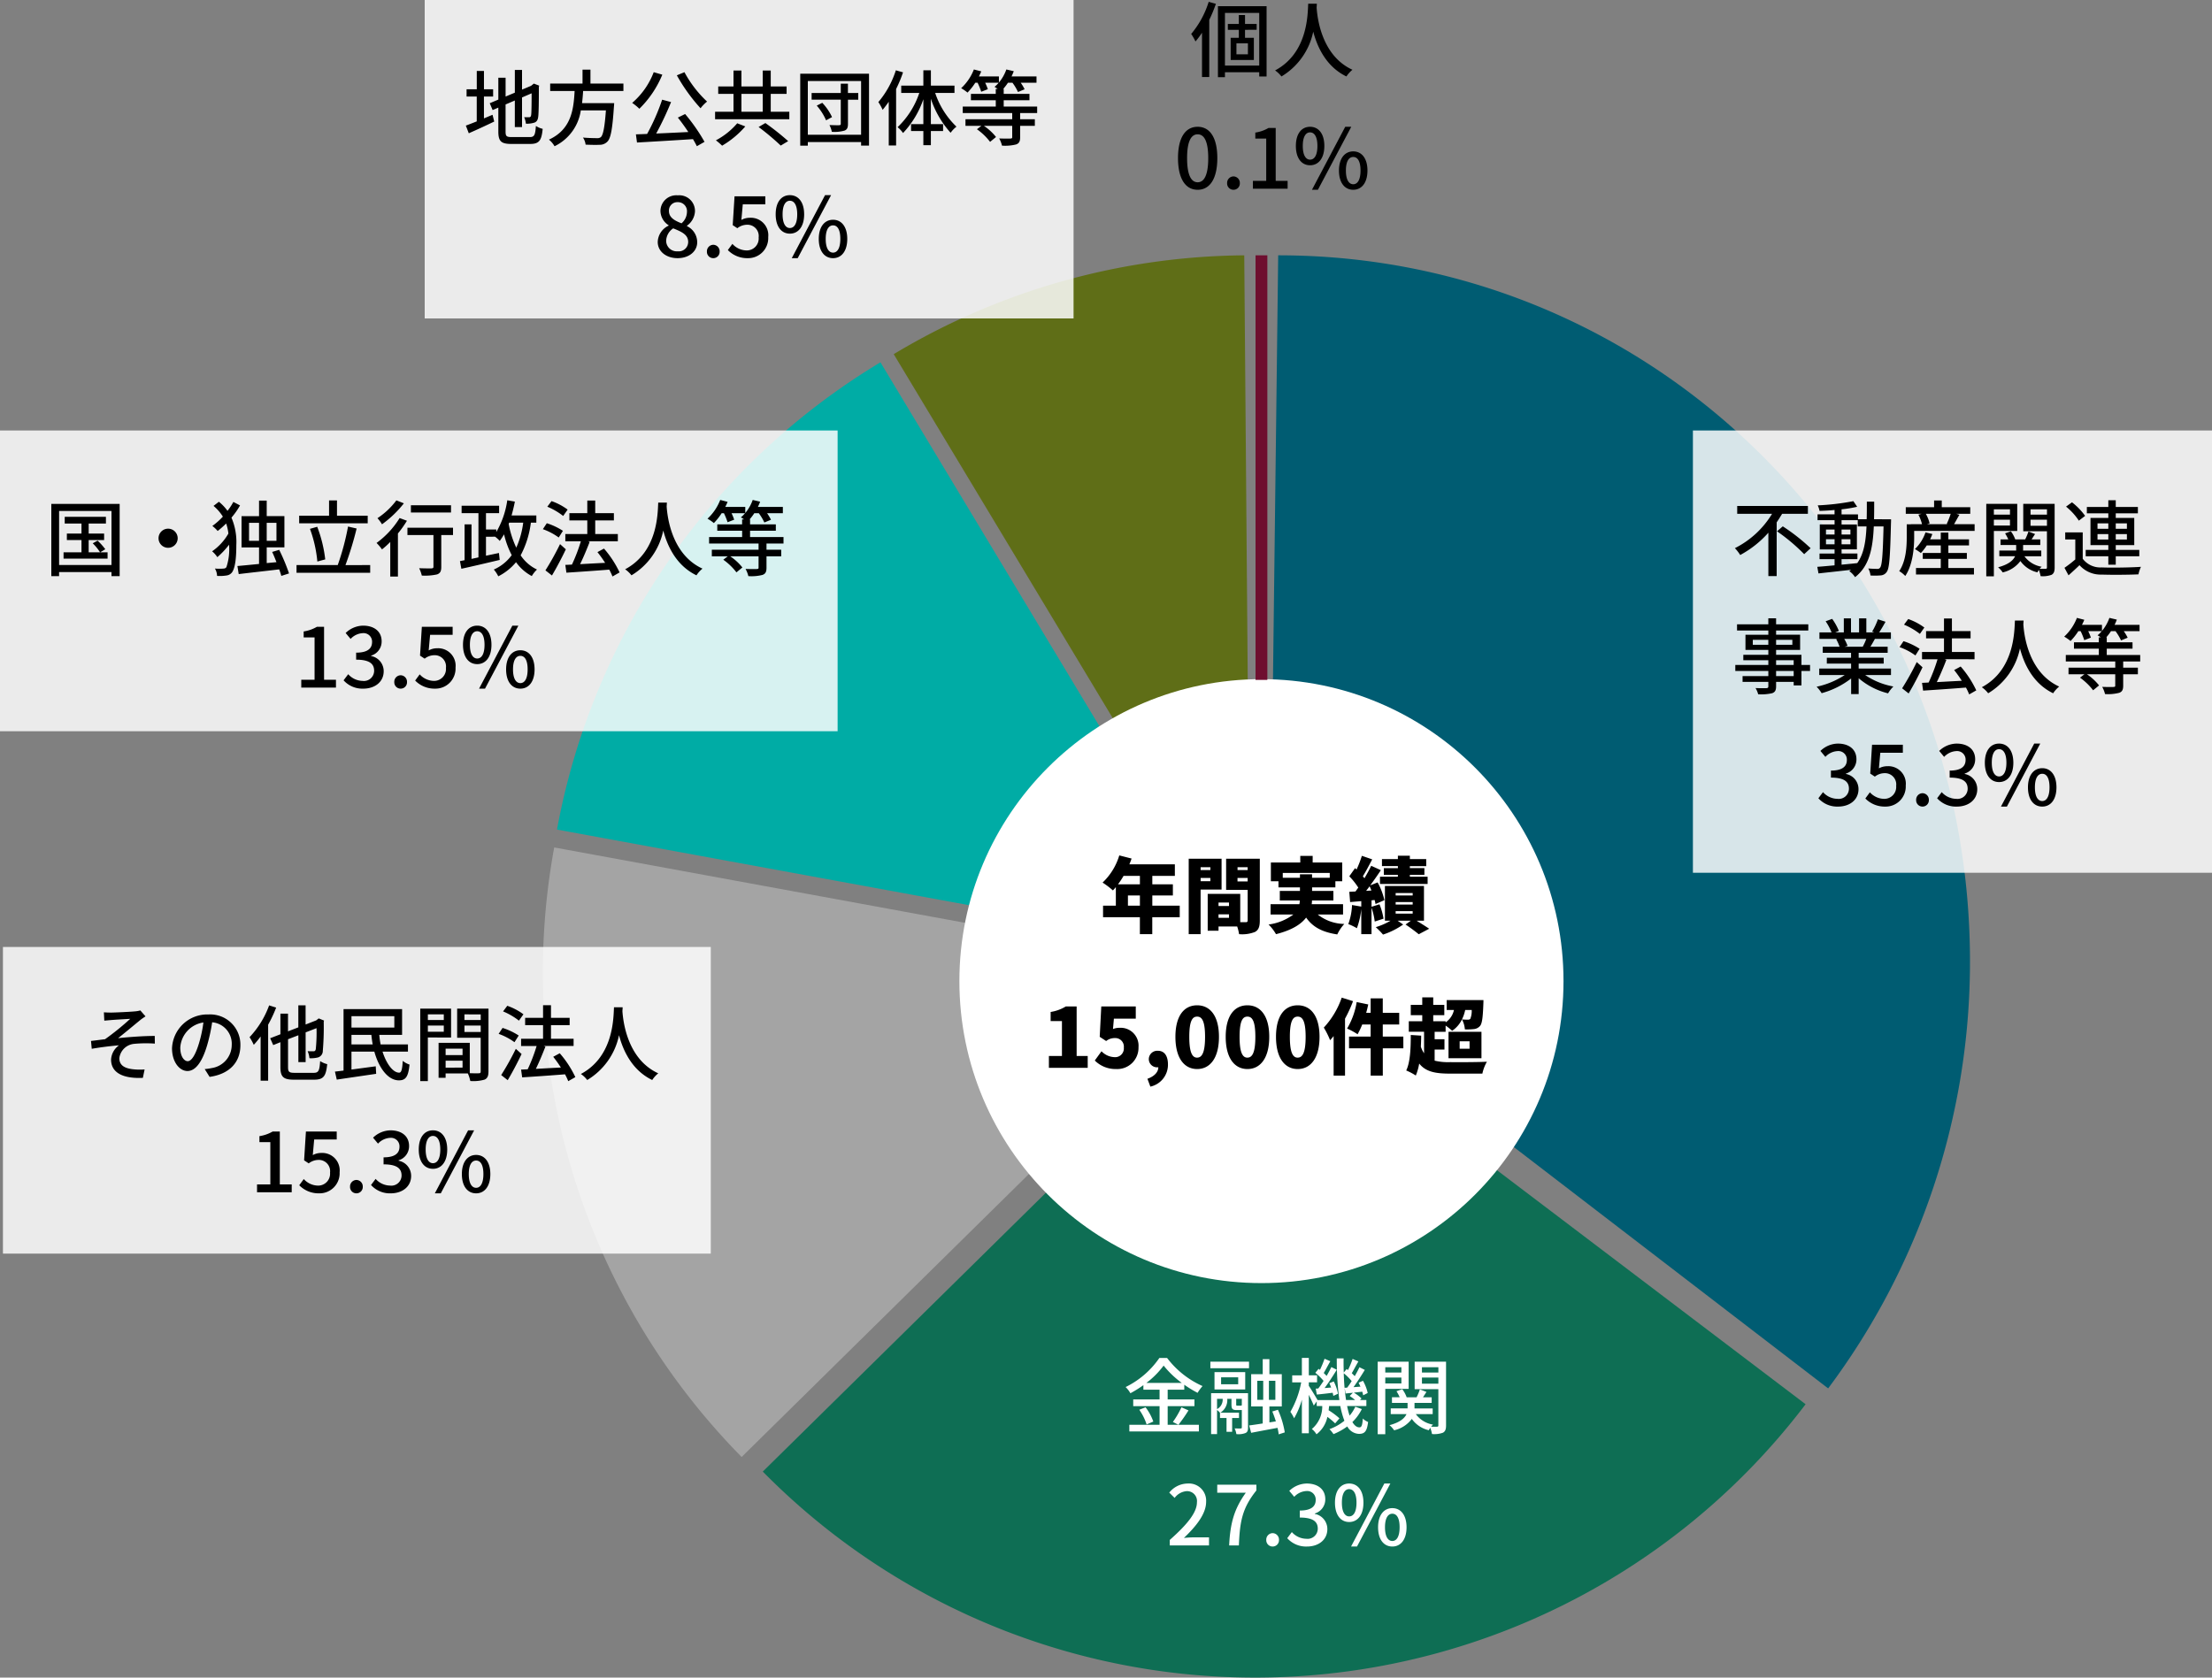
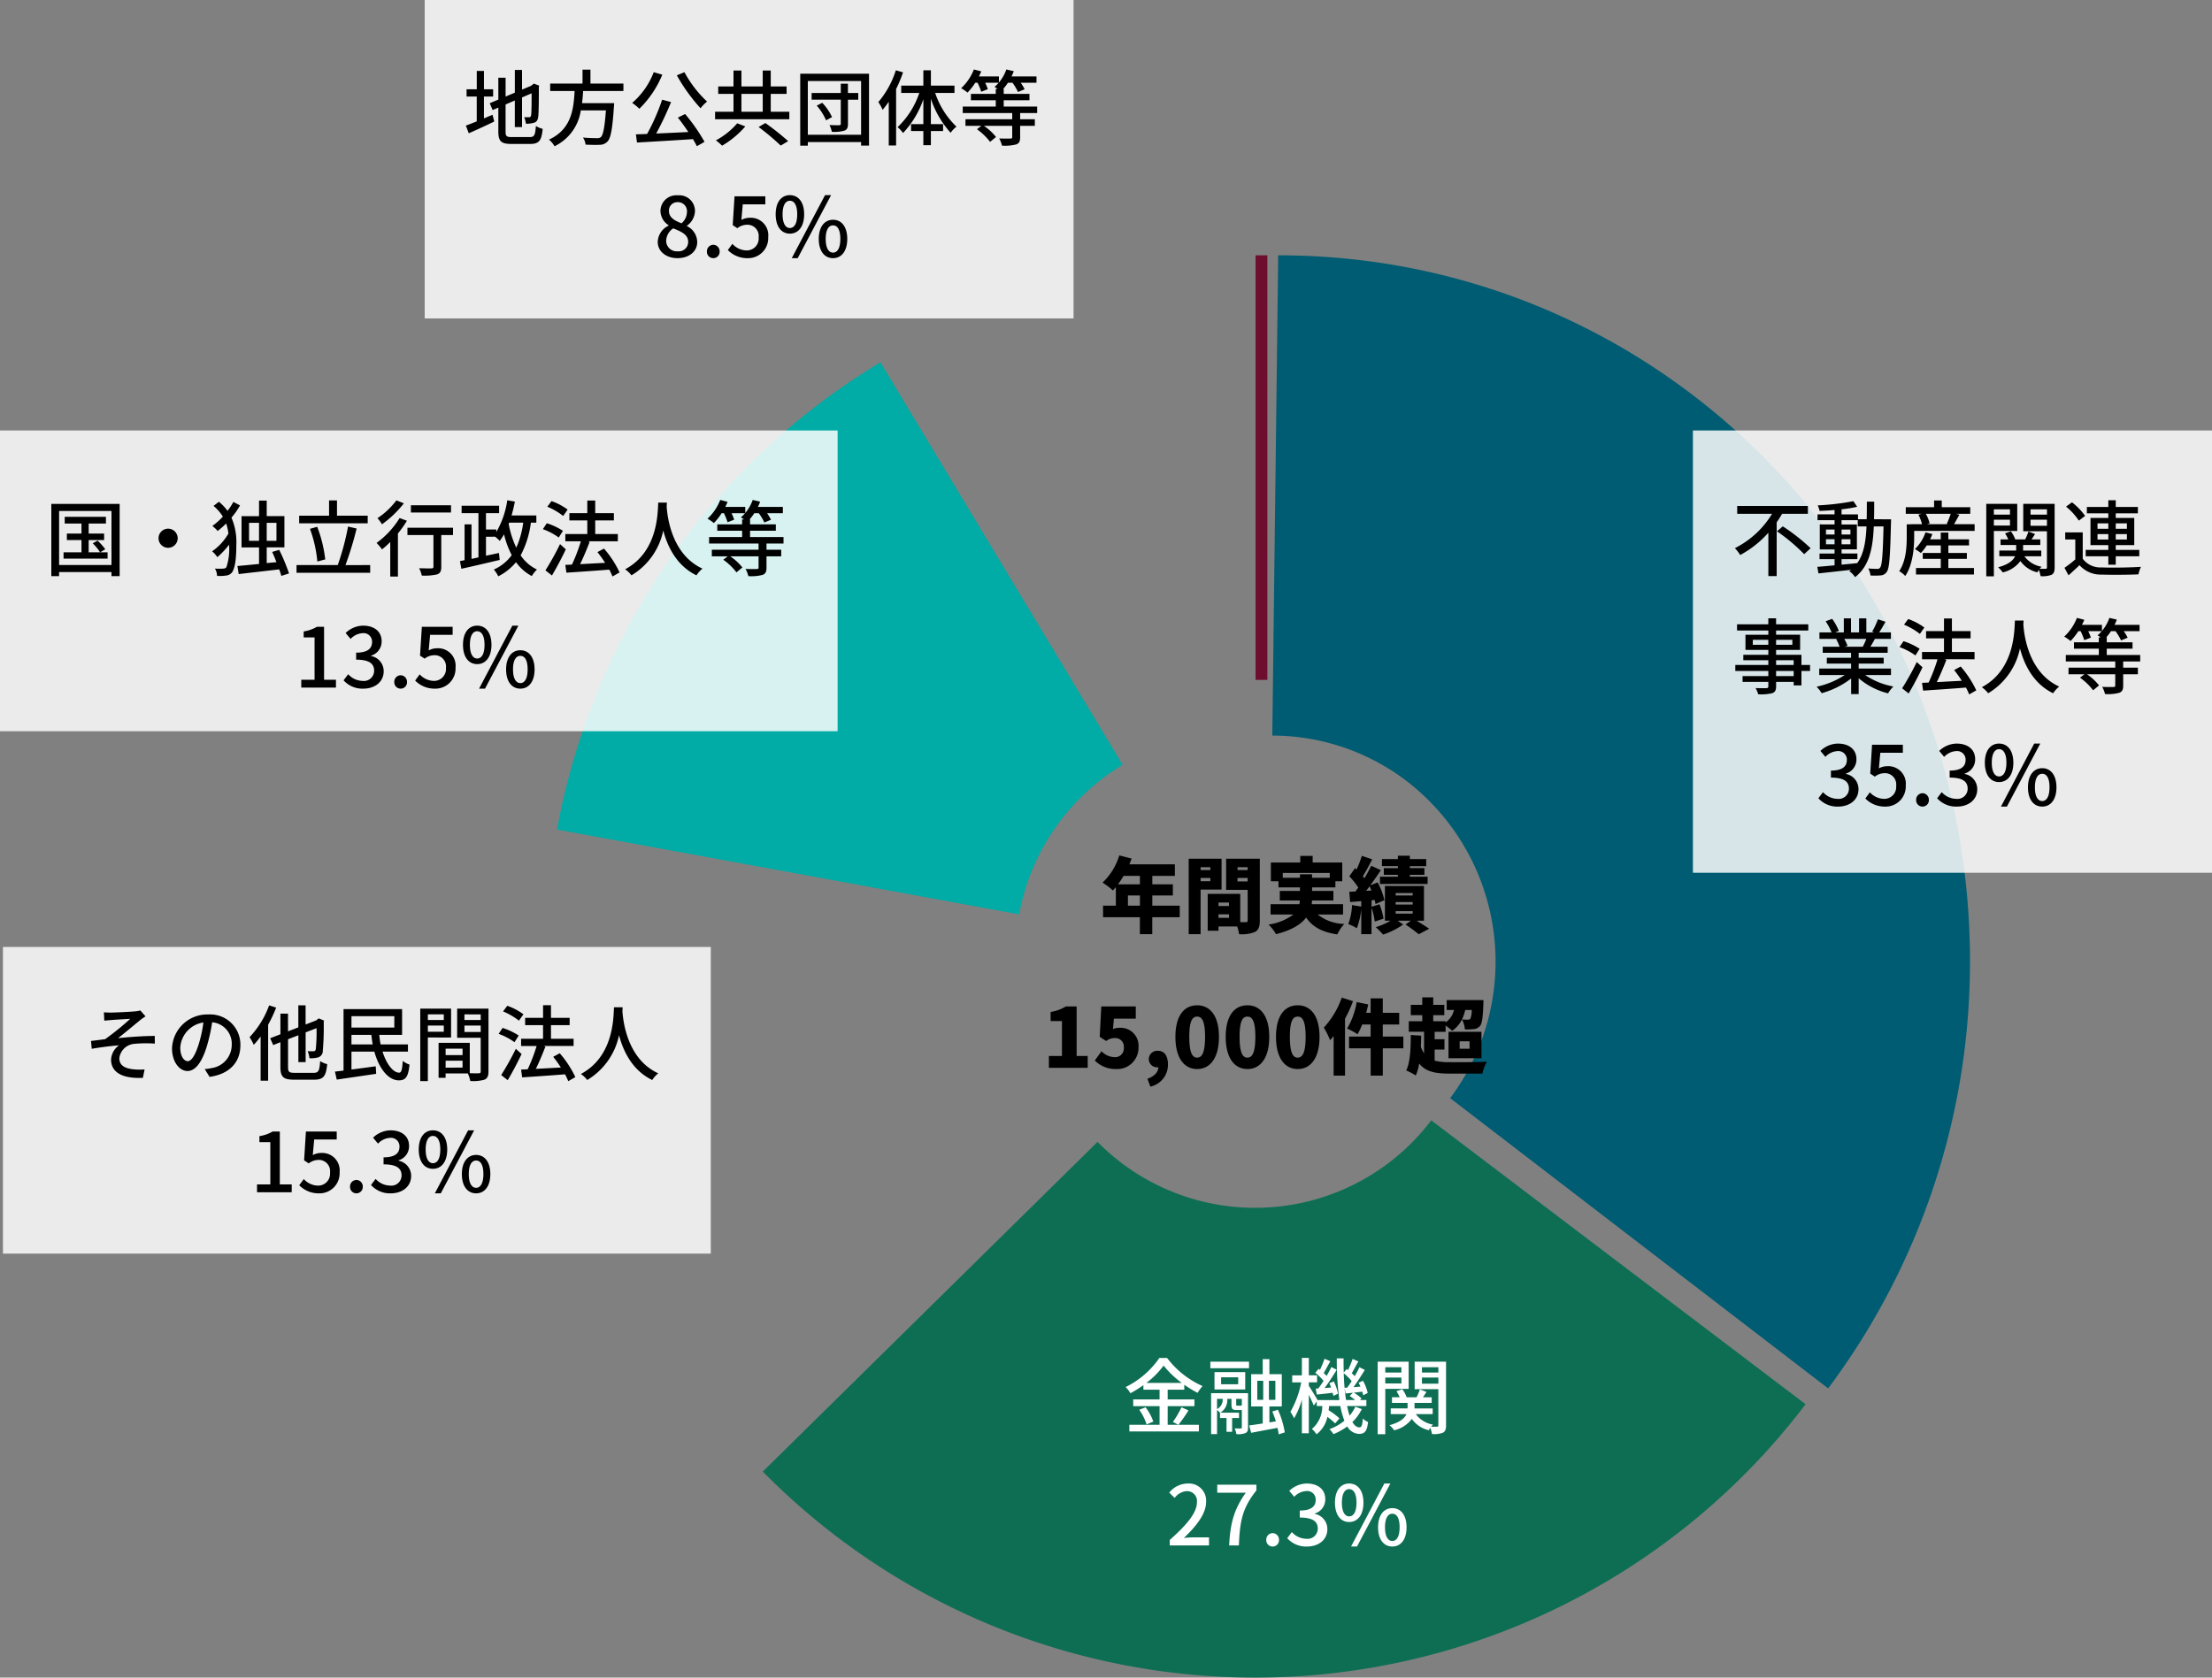
<svg xmlns="http://www.w3.org/2000/svg" width="375" height="284.484" viewBox="0 0 375 284.484">
  <rect x="0" y="0" width="375" height="284.484" fill="#808080" stroke="none" />
  <g id="achieve-fig04" transform="translate(-634.19 -1569)">
    <path id="パス_560" data-name="パス 560" d="M233.6-174.744c65.324,0,117.28,53.621,117.28,119.766A120.752,120.752,0,0,1,326.834,17.4L262.753-31.817a38.645,38.645,0,0,0-7.282-53.7A37.543,37.543,0,0,0,232.6-93.3Z" transform="translate(617.282 1787.039)" fill="#005c72" fill-rule="evenodd" />
    <path id="パス_563" data-name="パス 563" d="M355.237-35.781A117.148,117.148,0,0,1,191.1-13.241,117.157,117.157,0,0,1,178.45-24.36L235.2-80.268a37.487,37.487,0,0,0,53.014.395,37.481,37.481,0,0,0,3.558-4.05Z" transform="translate(585.056 1842.906)" fill="#0e6e54" fill-rule="evenodd" />
-     <path id="パス_566" data-name="パス 566" d="M188.775-9.569A117.148,117.148,0,0,1,157-112.934l78.352,14.38a37.488,37.488,0,0,0,10.167,33.077Z" transform="translate(571.145 1825.64)" fill="#a4a4a4" fill-rule="evenodd" />
    <path id="パス_569" data-name="パス 569" d="M156.578-85.272a117.147,117.147,0,0,1,54.835-79.236l41.064,68.261A37.487,37.487,0,0,0,234.93-70.891Z" transform="translate(572.039 1794.946)" fill="#00aca5" fill-rule="evenodd" />
-     <path id="パス_572" data-name="パス 572" d="M192.168-159.121a117.148,117.148,0,0,1,59.426-16.76l.655,79.658a37.488,37.488,0,0,0-19.016,5.363Z" transform="translate(593.534 1788.177)" fill="#5f6e17" fill-rule="evenodd" />
-     <circle id="楕円形_402" data-name="楕円形 402" cx="51.208" cy="51.208" r="51.208" transform="translate(796.835 1684.167)" fill="#fff" />
    <rect id="長方形_1902" data-name="長方形 1902" width="88" height="75" transform="translate(921.19 1642)" fill="#fff" opacity="0.84" />
    <path id="パス_985" data-name="パス 985" d="M-22.008-9.464v-1.33H-33.992v1.33h5.908a15.5,15.5,0,0,1-6.3,5.824,7.328,7.328,0,0,1,.9,1.162,17.424,17.424,0,0,0,4.774-3.78v7.35H-27.3V-8.022c.336-.476.63-.966.924-1.442ZM-27.244-6.5a31.651,31.651,0,0,1,4.606,3.878l1.092-1.008a33.38,33.38,0,0,0-4.718-3.71ZM-16.3-1.778h2.688V-2.73H-16.3v-.7h2.6V-7.658h-2.6v-.728h2.744v1.064h1.484c-.112,2.576-.462,4.662-1.568,6.216-.882.1-1.792.182-2.66.266ZM-18.942-4.3v-.854h1.456V-4.3Zm4.144-.854V-4.3h-1.5v-.854Zm-1.5-.8v-.84h1.5v.84Zm-2.646-.84h1.456v.84h-1.456Zm8.148-1.75c.028-.952.028-1.946.028-2.982h-1.246c0,1.05,0,2.044-.028,2.982h-1.47v-.826H-16.3v-.854a22.206,22.206,0,0,0,2.646-.434l-.644-.952a41.791,41.791,0,0,1-6.048.714,3.351,3.351,0,0,1,.308.938c.8-.028,1.68-.07,2.548-.154v.742H-20.37v.98h2.884v.728h-2.506V-3.43h2.506v.7h-2.548v.952h2.548v1.05c-1.106.1-2.128.2-2.926.252l.2,1.12c1.484-.168,3.5-.378,5.516-.616-.1.084-.2.154-.294.224a4,4,0,0,1,.98,1.022C-11.62-.574-11-3.5-10.836-7.322h1.652C-9.3-2.576-9.436-.742-9.758-.35a.5.5,0,0,1-.476.224c-.28,0-.868-.014-1.54-.07A3.1,3.1,0,0,1-11.4.994,11.237,11.237,0,0,0-9.688.98a1.317,1.317,0,0,0,1.05-.6c.448-.6.574-2.534.714-8.3.014-.154.014-.616.014-.616Zm12.6,6.72H4.942V-2.828H1.806V-4.1h3.5V-5.138h-3.5V-6.286H.518v1.148H-1.288c.14-.294.266-.588.378-.9l-1.162-.28A7.046,7.046,0,0,1-3.864-3.486a8.41,8.41,0,0,1,1.008.672A8.2,8.2,0,0,0-1.862-4.1H.518v1.274H-2.534V-1.82H.518V-.28h-4.2V.826H6.146V-.28H1.806ZM2.2-9.464a12.768,12.768,0,0,1-.672,1.708L1.68-7.7H-1.834l.462-.14a6.015,6.015,0,0,0-.644-1.624ZM2.772-7.7c.266-.462.574-1.036.91-1.6l-.546-.168h2.38v-1.12H.686v-1.134h-1.3v1.134h-4.8v1.12h2.7l-.56.154A7.155,7.155,0,0,1-2.66-7.7H-4.55v.014h-.7V-5.5c0,1.652-.126,4.046-1.274,5.754A4.81,4.81,0,0,1-5.5,1.078C-4.242-.784-3.99-3.612-3.99-5.488V-6.566H6.258V-7.7Zm9.478-2.52v.9H9.52v-.9ZM9.52-7.476V-8.47h2.73v.994Zm3.962.924v-4.606H8.232V1.134H9.52V-6.552Zm2.254-.882V-8.47h2.786v1.036Zm2.786-2.786v.9H15.736v-.9Zm1.3-.938H14.5V-6.5h4.018V-.378c0,.182-.056.238-.224.238-.14.014-.56.014-1.008,0a2.023,2.023,0,0,1,.336-.35A4.511,4.511,0,0,1,14.7-2.268h2.856v-.966h-3.08v-.938h2.912v-.952h-1.47c.182-.28.378-.6.588-.91l-1.12-.434a9.8,9.8,0,0,1-.56,1.344h-1.68A5.112,5.112,0,0,0,12.4-6.5l-.98.35a7.162,7.162,0,0,1,.546,1.022H10.654v.952H13.3v.938H10.444v.966h2.674c-.308.672-1.05,1.386-2.884,1.876a4.076,4.076,0,0,1,.784.868,5.143,5.143,0,0,0,3-1.932A4.875,4.875,0,0,0,16.9.462,3.623,3.623,0,0,1,17.15.056a6.378,6.378,0,0,1,.294,1.05A4.293,4.293,0,0,0,19.292.882c.406-.224.532-.588.532-1.246ZM27.09-5.1V-6.02h1.834V-5.1Zm0-2.744h1.834v.924H27.09Zm4.984,0v.924h-1.89V-7.84Zm0,2.744h-1.89V-6.02h1.89Zm-3.15,4.27h1.26V-2.268h3.99V-3.346h-3.99v-.812H33.32V-8.764H30.184v-.784h3.752v-1.078H30.184V-11.76h-1.26v1.134h-3.64v1.078h3.64v.784H25.9v4.606h3.024v.812H25.088v1.078h3.836ZM24.99-9.114a10.979,10.979,0,0,0-2.226-2.3l-1.008.728a10.456,10.456,0,0,1,2.17,2.38Zm-.406,2.8H21.616v1.2h1.708v3.388A21.612,21.612,0,0,1,21.49-.308L22.176.966c.672-.6,1.288-1.162,1.862-1.722A4.778,4.778,0,0,0,27.79.84C29.428.9,32.4.882,34.034.8a5.669,5.669,0,0,1,.42-1.274c-1.806.126-5.054.168-6.664.1a3.739,3.739,0,0,1-3.206-1.47Zm-49,24.368H-27.4v-.868h2.982ZM-27.4,15.366h2.982v.8H-27.4Zm-3.948-2.618v-.84h2.632v.84Zm6.706-.84v.84H-27.4v-.84Zm3,4.256H-23.1V14.442h-4.3v-.826h4.074V11.04H-27.4v-.714h5.46V9.276H-27.4V8.254h-1.316V9.276H-34.02v1.05h5.306v.714h-3.878v2.576h3.878v.826h-4.242v.924h4.242v.8h-5.6v1.022h5.6v.868h-4.368v.98h4.368v.742c0,.238-.084.308-.336.322-.224.014-1.064.014-1.834-.014a4.022,4.022,0,0,1,.448,1.05,8.245,8.245,0,0,0,2.38-.182c.476-.182.658-.476.658-1.19v-.728h2.982v.6H-23.1v-2.45h1.456Zm9.534-4.424a9.75,9.75,0,0,1-.6,1.33h-3.066l.49-.14a6.322,6.322,0,0,0-.56-1.19Zm4.186,6.132V16.78H-13.4v-.84h4.242v-.994H-13.4v-.84h4.914V13.07H-11.41c.238-.378.5-.84.756-1.316l-.042-.014h2.758V10.648H-9.926c.336-.5.728-1.176,1.078-1.806l-1.288-.42a12.339,12.339,0,0,1-.98,2.086l.364.14H-12.1V8.268h-1.232v2.38H-14.7V8.268h-1.218v2.38h-1.47l.63-.252a9.435,9.435,0,0,0-1.134-2.044L-19,8.758a9.948,9.948,0,0,1,1.008,1.89h-2.058V11.74H-17l-.21.056a7.919,7.919,0,0,1,.574,1.274h-2.856v1.036h4.8v.84H-18.8v.994h4.116v.84h-5.4v1.092h4.326a14.089,14.089,0,0,1-4.774,1.988,5.756,5.756,0,0,1,.854,1.092,14.33,14.33,0,0,0,5-2.492v2.646H-13.4V18.418A12.167,12.167,0,0,0-8.414,20.98a5.862,5.862,0,0,1,.9-1.162,12.406,12.406,0,0,1-4.788-1.946Zm5.656-8.05A10.21,10.21,0,0,0-5,8.38l-.714.952A11.438,11.438,0,0,1-3.024,10.9Zm-.8,3.6A11.259,11.259,0,0,0-5.8,12.132l-.672,1.008A10.5,10.5,0,0,1-3.78,14.554Zm-.49,2.254a45.167,45.167,0,0,1-2.478,4.452l1.106.868c.784-1.316,1.666-2.982,2.352-4.438Zm10.094,4.8A17.32,17.32,0,0,0,3.892,16.43l-1.106.6a20.925,20.925,0,0,1,1.3,1.82c-1.456.07-2.926.154-4.242.224C.406,17.942.994,16.514,1.47,15.3l-.294-.1H6.244V13.966H2.408v-2.31H5.572V10.424H2.408V8.282H1.064v2.142H-1.974v1.232H1.064v2.31H-2.66V15.2H-.028A28.821,28.821,0,0,1-1.54,19.146l-1.12.056.182,1.316C-.56,20.392,2.184,20.21,4.788,20a10.333,10.333,0,0,1,.546,1.162ZM14.56,8.632H13.09c-.1,1.792-.042,8.344-5.614,11.312a4.741,4.741,0,0,1,1.078,1.022,11.583,11.583,0,0,0,5.39-7.6c.714,2.73,2.268,5.978,5.628,7.6a4.778,4.778,0,0,1,1.022-1.134c-5.208-2.38-5.95-8.708-6.076-10.542Zm19.768,6.944V14.47h-5.67V13.406h4.368V12.328H28.658v-.84h-.084a8.976,8.976,0,0,0,.8-1.05h.77a9.028,9.028,0,0,1,.938,1.568l1.12-.462a7.589,7.589,0,0,0-.658-1.106h2.674V9.36H29.988c.14-.294.266-.574.378-.882l-1.26-.294a7.086,7.086,0,0,1-1.26,2.212V9.36H24.458c.14-.28.28-.56.392-.854L23.6,8.184a8.533,8.533,0,0,1-2.156,3.178,7.7,7.7,0,0,1,1.078.742,10.317,10.317,0,0,0,1.316-1.666h.392a10.872,10.872,0,0,1,.616,1.526l1.12-.434a8.638,8.638,0,0,0-.448-1.092H27.8a4.727,4.727,0,0,1-.7.7,5.7,5.7,0,0,1,.546.35h-.336v.84H23.1v1.078h4.214V14.47h-5.6v1.106H30.1v1.05H22.176v1.12h2.7l-.756.574a10.226,10.226,0,0,1,2.226,2.142l1.008-.826a9.093,9.093,0,0,0-2.058-1.89h4.8v1.9c0,.2-.056.238-.308.252s-1.064.014-1.9-.014a4.788,4.788,0,0,1,.476,1.218,7.609,7.609,0,0,0,2.394-.21c.518-.182.686-.532.686-1.218V17.746h2.492v-1.12H31.444v-1.05Zm-51.2,24.606c1.89,0,3.444-1.092,3.444-2.954a2.609,2.609,0,0,0-2.128-2.576v-.07a2.491,2.491,0,0,0,1.778-2.422c0-1.708-1.3-2.66-3.15-2.66a4.343,4.343,0,0,0-2.954,1.246l.84,1.008a3.017,3.017,0,0,1,2.058-.98,1.442,1.442,0,0,1,1.582,1.5c0,1.036-.672,1.806-2.7,1.806v1.19c2.324,0,3.052.742,3.052,1.89a1.73,1.73,0,0,1-1.96,1.708,3.33,3.33,0,0,1-2.436-1.134l-.784,1.036A4.277,4.277,0,0,0-16.877,40.182Zm7.98,0a3.4,3.4,0,0,0,3.472-3.57,2.963,2.963,0,0,0-3.136-3.276,2.9,2.9,0,0,0-1.414.364l.238-2.646h3.822V29.7h-5.222l-.308,4.886.784.518a2.711,2.711,0,0,1,1.652-.588,1.911,1.911,0,0,1,1.96,2.156,2.014,2.014,0,0,1-2.044,2.2A3.3,3.3,0,0,1-11.5,37.76l-.77,1.05A4.56,4.56,0,0,0-8.9,40.182Zm6.314,0A1.071,1.071,0,0,0-1.5,39.062a1.1,1.1,0,0,0-1.078-1.148,1.1,1.1,0,0,0-1.078,1.148A1.071,1.071,0,0,0-2.583,40.182Zm5.838,0c1.89,0,3.444-1.092,3.444-2.954a2.609,2.609,0,0,0-2.128-2.576v-.07A2.491,2.491,0,0,0,6.349,32.16c0-1.708-1.3-2.66-3.15-2.66A4.343,4.343,0,0,0,.245,30.746l.84,1.008a3.017,3.017,0,0,1,2.058-.98,1.442,1.442,0,0,1,1.582,1.5c0,1.036-.672,1.806-2.7,1.806v1.19c2.324,0,3.052.742,3.052,1.89a1.73,1.73,0,0,1-1.96,1.708A3.33,3.33,0,0,1,.679,37.732L-.1,38.768A4.277,4.277,0,0,0,3.255,40.182Zm7.14-4.158c1.442,0,2.422-1.2,2.422-3.276S11.837,29.5,10.4,29.5s-2.408,1.176-2.408,3.248S8.953,36.024,10.4,36.024Zm0-.952c-.714,0-1.232-.742-1.232-2.324s.518-2.3,1.232-2.3,1.246.7,1.246,2.3S11.123,35.072,10.4,35.072Zm.322,5.11h1.008L17.381,29.5H16.359Zm7,0c1.428,0,2.408-1.19,2.408-3.262s-.98-3.248-2.408-3.248S15.3,34.848,15.3,36.92,16.275,40.182,17.717,40.182Zm0-.938c-.728,0-1.246-.742-1.246-2.324s.518-2.3,1.246-2.3,1.232.7,1.232,2.3S18.431,39.244,17.717,39.244Z" transform="translate(962.69 1665.595)" />
    <path id="パス_986" data-name="パス 986" d="M-23.982-7.56a14.459,14.459,0,0,0,2.926-2.94,15.974,15.974,0,0,0,3.08,2.94Zm3.612,7.1V-3.626h4.536V-4.76H-20.37V-6.412h2.814v-.84A19.422,19.422,0,0,0-15.3-5.88a8.013,8.013,0,0,1,.84-1.148,15.381,15.381,0,0,1-6.006-4.76h-1.316A14.871,14.871,0,0,1-27.5-6.86a4.611,4.611,0,0,1,.812,1.05,19.863,19.863,0,0,0,2.2-1.372v.77h2.744V-4.76h-4.466v1.134h4.466V-.462h-5.124V.672h11.788V-.462Zm2.338-2.968A15.686,15.686,0,0,1-19.488-.938l.938.476A25.152,25.152,0,0,0-16.842-2.9Zm-7.154.42A9.2,9.2,0,0,1-23.94-.518l1.134-.49A8.664,8.664,0,0,0-24.122-3.43ZM-8.554-3.7c-.168,0-.2-.028-.2-.224v-.938H-7.8v1.05c-.028.1-.07.112-.238.112ZM-12-4.858h.952A1.805,1.805,0,0,1-12-3.122Zm5.25-.966h-6.258V1.12H-12V-2.968a2.352,2.352,0,0,1,.5.476v.882h1.106V.728h.952V-1.61h1.162v-.9h-3.164a2.513,2.513,0,0,0,1.176-2.338v-.014h.714v.952c0,.77.168.952.9.952H-7.8v2.94c0,.126-.042.168-.182.182s-.588,0-1.036-.014a3.641,3.641,0,0,1,.294.966A3.3,3.3,0,0,0-7.182.938c.35-.154.434-.448.434-.952ZM-8.414-7.336h-2.9V-8.512h2.9Zm1.19-2.058h-5.208v2.94h5.208Zm-5.908-.658H-6.58v-1.106h-6.552ZM-5.18-7.924h1.008V-4.69H-5.18ZM-2.114-4.69H-3.206V-7.924h1.092ZM-.518.826A15.286,15.286,0,0,0-1.68-3.01l-.952.294a16.814,16.814,0,0,1,.6,1.68l-1.092.168v-2.7h2.1V-9.044h-2.1v-2.548H-4.256v2.548h-1.96V-3.57h1.96V-.686c-.868.14-1.666.252-2.3.336L-6.216.9C-4.956.658-3.332.35-1.75.056a7.728,7.728,0,0,1,.2,1.106Zm5.25-7.42.182,1.008C5.74-5.67,6.65-5.768,7.6-5.894a5.237,5.237,0,0,1,.112.532L8.5-5.726a7.687,7.687,0,0,0-.714-2.086l-.742.294c.1.238.21.49.294.742L6.23-6.692C6.93-7.616,7.686-8.806,8.3-9.8l-.924-.448c-.21.448-.49.966-.8,1.5-.14-.154-.308-.322-.49-.49.336-.56.728-1.33,1.12-2l-.98-.42a17.015,17.015,0,0,1-.784,1.89l-.224-.182-.56.672a9.313,9.313,0,0,1,1.4,1.372c-.308.476-.616.924-.9,1.288ZM9.8-5.768l1.232-.126-.546.546a10.5,10.5,0,0,1,.924.686H9.87q-.147-.945-.252-2.058Zm-.182-.966c-.07-.77-.112-1.6-.14-2.464a8.644,8.644,0,0,1,1.344,1.33c-.252.406-.518.784-.756,1.106Zm1.82,3.206a6.165,6.165,0,0,1-.966,1.512,12.363,12.363,0,0,1-.42-1.624h3.262V-4.662H12.236l.252-.266a6.312,6.312,0,0,0-1.3-.98q.693-.084,1.428-.168a4.387,4.387,0,0,1,.154.616l.77-.392a7.441,7.441,0,0,0-.8-2.072L12-7.6c.1.21.21.434.308.672l-1.176.084c.644-.882,1.344-1.988,1.918-2.926l-.91-.448c-.21.448-.49.98-.8,1.512-.154-.154-.322-.336-.5-.5.336-.56.728-1.33,1.12-2l-.98-.42a14.7,14.7,0,0,1-.784,1.89l-.224-.182-.49.6c-.028-.784-.042-1.582-.028-2.408H8.3a50.78,50.78,0,0,0,.434,7.07H5.04C4.8-5.082,3.92-6.538,3.556-7.07v-.588h1.4v-1.19h-1.4V-11.8H2.38v2.954H.742v1.19H2.268a15.89,15.89,0,0,1-1.834,5,6.939,6.939,0,0,1,.63,1.092A13.163,13.163,0,0,0,2.38-4.718V.98H3.556V-5.544c.322.644.672,1.386.84,1.82l.5-.7v.784h.938A4.975,4.975,0,0,1,4.074.252a3.411,3.411,0,0,1,.784.9A4.984,4.984,0,0,0,6.706-1.806,12.238,12.238,0,0,1,8.022-.7l.728-.854A12.48,12.48,0,0,0,6.916-2.926L7-3.64H8.9A13.776,13.776,0,0,0,9.59-1.148,8.575,8.575,0,0,1,7.056.28a5.314,5.314,0,0,1,.686.84,10.807,10.807,0,0,0,2.338-1.3,2.35,2.35,0,0,0,1.974,1.26c.994,0,1.358-.434,1.554-2.016a2.757,2.757,0,0,1-.9-.588c-.07,1.19-.224,1.5-.574,1.5-.448,0-.84-.322-1.19-.9a7.97,7.97,0,0,0,1.6-2.2ZM19.25-10.22v.9H16.52v-.9ZM16.52-7.476V-8.47h2.73v.994Zm3.962.924v-4.606h-5.25V1.134H16.52V-6.552Zm2.254-.882V-8.47h2.786v1.036Zm2.786-2.786v.9H22.736v-.9Zm1.3-.938H21.5V-6.5h4.018V-.378c0,.182-.056.238-.224.238-.14.014-.56.014-1.008,0a2.023,2.023,0,0,1,.336-.35A4.511,4.511,0,0,1,21.7-2.268h2.856v-.966h-3.08v-.938h2.912v-.952h-1.47c.182-.28.378-.6.588-.91l-1.12-.434a9.8,9.8,0,0,1-.56,1.344h-1.68A5.111,5.111,0,0,0,19.4-6.5l-.98.35a7.162,7.162,0,0,1,.546,1.022H17.654v.952H20.3v.938H17.444v.966h2.674c-.308.672-1.05,1.386-2.884,1.876a4.076,4.076,0,0,1,.784.868,5.143,5.143,0,0,0,3-1.932A4.875,4.875,0,0,0,23.9.462,3.623,3.623,0,0,1,24.15.056a6.378,6.378,0,0,1,.294,1.05A4.293,4.293,0,0,0,26.292.882c.406-.224.532-.588.532-1.246ZM-20.013,20h6.65V18.628h-2.576c-.5,0-1.148.042-1.68.1,2.184-2.086,3.766-4.144,3.766-6.132A2.914,2.914,0,0,0-16.961,9.5,4.043,4.043,0,0,0-20.1,11.04l.91.9a2.8,2.8,0,0,1,2.03-1.148,1.68,1.68,0,0,1,1.75,1.89c0,1.694-1.568,3.7-4.606,6.384Zm10.066,0H-8.3c.168-4.032.546-6.3,2.968-9.324V9.7h-6.636v1.358h4.844C-9.107,13.826-9.765,16.234-9.947,20Zm7.364.182A1.071,1.071,0,0,0-1.5,19.062a1.1,1.1,0,0,0-1.078-1.148,1.1,1.1,0,0,0-1.078,1.148A1.071,1.071,0,0,0-2.583,20.182Zm5.838,0c1.89,0,3.444-1.092,3.444-2.954a2.609,2.609,0,0,0-2.128-2.576v-.07A2.491,2.491,0,0,0,6.349,12.16c0-1.708-1.3-2.66-3.15-2.66A4.343,4.343,0,0,0,.245,10.746l.84,1.008a3.017,3.017,0,0,1,2.058-.98,1.442,1.442,0,0,1,1.582,1.5c0,1.036-.672,1.806-2.7,1.806v1.19c2.324,0,3.052.742,3.052,1.89a1.73,1.73,0,0,1-1.96,1.708A3.33,3.33,0,0,1,.679,17.732L-.1,18.768A4.277,4.277,0,0,0,3.255,20.182Zm7.14-4.158c1.442,0,2.422-1.2,2.422-3.276S11.837,9.5,10.4,9.5s-2.408,1.176-2.408,3.248S8.953,16.024,10.4,16.024Zm0-.952c-.714,0-1.232-.742-1.232-2.324s.518-2.3,1.232-2.3,1.246.7,1.246,2.3S11.123,15.072,10.4,15.072Zm.322,5.11h1.008L17.381,9.5H16.359Zm7,0c1.428,0,2.408-1.19,2.408-3.262s-.98-3.248-2.408-3.248S15.3,14.848,15.3,16.92,16.275,20.182,17.717,20.182Zm0-.938c-.728,0-1.246-.742-1.246-2.324s.518-2.3,1.246-2.3,1.232.7,1.232,2.3S18.431,19.244,17.717,19.244Z" transform="translate(852.516 1811.072)" fill="#fff" />
-     <path id="パス_987" data-name="パス 987" d="M-10.78-11.69a15.614,15.614,0,0,1-2.968,5.446A9.19,9.19,0,0,1-13.02-4.97a12.781,12.781,0,0,0,1.106-1.484V1.064h1.232v-9.7a22.649,22.649,0,0,0,1.12-2.716Zm6.65,8.9H-6.076V-4.648H-4.13Zm1.484-4.158v-.994H-4.62V-9.45H-5.67v1.512H-7.532v.994H-5.67v1.358H-7.056v3.752h3.934V-5.586h-1.5V-6.944ZM-8.022-.882V-9.814h5.81V-.882Zm-1.19-10.066V1.092h1.19V.252h5.81V.966H-.966V-10.948Zm16.772-.42H6.09C5.992-9.576,6.048-3.024.476-.056A4.741,4.741,0,0,1,1.554.966a11.583,11.583,0,0,0,5.39-7.6c.714,2.73,2.268,5.978,5.628,7.6A4.778,4.778,0,0,1,13.594-.168C8.386-2.548,7.644-8.876,7.518-10.71Zm-20.209,31.55c2.016,0,3.332-1.792,3.332-5.376,0-3.556-1.316-5.306-3.332-5.306s-3.332,1.736-3.332,5.306S-14.679,20.182-12.649,20.182Zm0-1.274c-1.05,0-1.792-1.12-1.792-4.1,0-2.954.742-4.032,1.792-4.032s1.792,1.078,1.792,4.032C-10.857,17.788-11.6,18.908-12.649,18.908Zm6.076,1.274A1.071,1.071,0,0,0-5.5,19.062a1.1,1.1,0,0,0-1.078-1.148,1.1,1.1,0,0,0-1.078,1.148A1.071,1.071,0,0,0-6.573,20.182ZM-3.283,20H2.6V18.67H.581V9.7H-.637a6.33,6.33,0,0,1-2.24.784V11.5h1.848V18.67H-3.283Zm9.688-3.976c1.442,0,2.422-1.2,2.422-3.276S7.847,9.5,6.405,9.5,4,10.676,4,12.748,4.963,16.024,6.405,16.024Zm0-.952c-.714,0-1.232-.742-1.232-2.324s.518-2.3,1.232-2.3,1.246.7,1.246,2.3S7.133,15.072,6.405,15.072Zm.322,5.11H7.735L13.391,9.5H12.369Zm7,0c1.428,0,2.408-1.19,2.408-3.262s-.98-3.248-2.408-3.248-2.422,1.176-2.422,3.248S12.285,20.182,13.727,20.182Zm0-.938c-.728,0-1.246-.742-1.246-2.324s.518-2.3,1.246-2.3,1.232.7,1.232,2.3S14.441,19.244,13.727,19.244Z" transform="translate(849.879 1581)" />
    <rect id="長方形_1905" data-name="長方形 1905" width="110" height="54" transform="translate(706.19 1569)" fill="#fff" opacity="0.84" />
    <path id="パス_988" data-name="パス 988" d="M-45.458-7.224H-43.9V-8.456h-1.554v-3.108h-1.218v3.108H-48.4v1.232h1.722V-3.01c-.7.28-1.344.532-1.848.714l.5,1.3c1.246-.546,2.842-1.274,4.312-1.988L-44-4.13c-.476.2-.98.406-1.456.616ZM-40.74-.35c-.9,0-1.05-.154-1.05-.938V-5.88l1.568-.672v4.508H-39V-7.07l1.624-.7c0,2.142-.028,3.444-.084,3.71-.056.294-.182.35-.364.35-.14,0-.518,0-.812-.014a4.021,4.021,0,0,1,.294,1.106A4.314,4.314,0,0,0-37-2.772c.434-.112.672-.42.742-1.008.084-.546.112-2.45.112-5.068l.056-.224-.91-.35-.224.182-.252.2L-39-8.4v-3.332h-1.218v3.85l-1.568.658v-3.192h-1.232v3.71l-1.456.616.49,1.162.966-.42V-1.3c0,1.68.49,2.114,2.212,2.114H-37.6c1.526,0,1.918-.63,2.1-2.562a3.473,3.473,0,0,1-1.148-.49C-36.764-.714-36.9-.35-37.674-.35Zm18.928-7.812v-1.26H-27.4v-2.366h-1.344v2.366H-34.23v1.26h4.144c-.168,3.108-.546,6.5-4.354,8.246a3.981,3.981,0,0,1,.952,1.12,8.029,8.029,0,0,0,4.452-6.076h4.256c-.21,2.87-.476,4.2-.868,4.536a.945.945,0,0,1-.658.168c-.392,0-1.372-.014-2.366-.1a2.654,2.654,0,0,1,.448,1.2c.924.042,1.848.056,2.352.028A1.791,1.791,0,0,0-24.528.42c.56-.56.854-2.072,1.106-5.936.028-.182.042-.588.042-.588h-5.446c.084-.686.14-1.372.182-2.058Zm9.058-2.66A29.757,29.757,0,0,0-8.736-5.236,6.517,6.517,0,0,1-7.63-6.37a19.424,19.424,0,0,1-3.836-4.984Zm-3.92-.532a12.928,12.928,0,0,1-3.654,5.208,8.731,8.731,0,0,1,1.218.994,17.269,17.269,0,0,0,3.892-5.782Zm4.088,7.7c.588.728,1.218,1.6,1.778,2.45-1.862.084-3.752.182-5.446.252a53.661,53.661,0,0,0,2.52-5.334l-1.512-.406a35.829,35.829,0,0,1-2.548,5.81c-.686.028-1.33.056-1.9.07l.182,1.386c2.45-.14,6.062-.35,9.492-.574.266.448.49.854.658,1.2l1.3-.742a30.685,30.685,0,0,0-3.29-4.718Zm10.066.966A12.243,12.243,0,0,1-6.132.2a10.873,10.873,0,0,1,1.05.91A15.823,15.823,0,0,0-1.148-2.156Zm3.626.63a42.348,42.348,0,0,1,3.752,3.15L6.118.336A44.4,44.4,0,0,0,2.254-2.73ZM-1.806-7.672H1.806v3.024H-1.806Zm4.97,3.024V-7.672H5.852v-1.26H3.164v-2.7H1.806v2.7H-1.806v-2.7H-3.15v2.7H-5.74v1.26h2.59v3.024H-6.272v1.274H6.314V-4.648Zm7.8-1.036a9.525,9.525,0,0,1,1.582,2.492l1.008-.546A9.1,9.1,0,0,0,11.9-6.16ZM18-7.826h-1.75V-9.408H15.036v1.582H10.094v1.134h4.942V-2.6c0,.168-.056.224-.266.238s-.938,0-1.652-.028a4.7,4.7,0,0,1,.406,1.148,6.149,6.149,0,0,0,2.156-.21c.434-.182.574-.49.574-1.134v-4.1H18ZM9.45-.742V-9.856h9.03V-.742ZM8.162-11.1V1.106H9.45V.5h9.03v.6h1.344V-11.1Zm16.212-.574a15.694,15.694,0,0,1-2.968,5.39,8.163,8.163,0,0,1,.728,1.316c.35-.42.686-.868,1.036-1.372v7.42h1.246V-8.5a22.356,22.356,0,0,0,1.176-2.828Zm9.94,3.836V-9.072h-4v-2.6H29.036v2.6H25.284V-7.84H28.35a14.177,14.177,0,0,1-3.682,5.81,4.811,4.811,0,0,1,.924.994,15.8,15.8,0,0,0,3.444-5.726v4.214H26.95v1.176h2.086V1.022H30.31V-1.372h2.072V-2.548H30.31v-4.3a16.287,16.287,0,0,0,3.346,5.768,5,5,0,0,1,.994-1.036A14.08,14.08,0,0,1,31.038-7.84ZM48.328-4.424V-5.53h-5.67V-6.594h4.368V-7.672H42.658v-.84h-.084a8.976,8.976,0,0,0,.8-1.05h.77a9.028,9.028,0,0,1,.938,1.568l1.12-.462a7.589,7.589,0,0,0-.658-1.106h2.674V-10.64H43.988c.14-.294.266-.574.378-.882l-1.26-.294A7.086,7.086,0,0,1,41.846-9.6V-10.64H38.458c.14-.28.28-.56.392-.854L37.6-11.816a8.533,8.533,0,0,1-2.156,3.178,7.7,7.7,0,0,1,1.078.742,10.317,10.317,0,0,0,1.316-1.666h.392a10.872,10.872,0,0,1,.616,1.526l1.12-.434a8.638,8.638,0,0,0-.448-1.092H41.8a4.727,4.727,0,0,1-.7.7,5.7,5.7,0,0,1,.546.35h-.336v.84H37.1v1.078h4.214V-5.53h-5.6v1.106H44.1v1.05H36.176v1.12h2.7l-.756.574A10.226,10.226,0,0,1,40.348.462l1.008-.826A9.093,9.093,0,0,0,39.3-2.254h4.8v1.9c0,.2-.056.238-.308.252s-1.064.014-1.9-.014a4.788,4.788,0,0,1,.476,1.218A7.609,7.609,0,0,0,44.758.9c.518-.182.686-.532.686-1.218V-2.254h2.492v-1.12H45.444v-1.05ZM-12.635,20.182c1.988,0,3.332-1.176,3.332-2.7a3.028,3.028,0,0,0-1.736-2.73v-.07a3.2,3.2,0,0,0,1.358-2.422,2.661,2.661,0,0,0-2.912-2.73,2.684,2.684,0,0,0-2.94,2.66A2.913,2.913,0,0,0-14.147,14.6v.07a3.156,3.156,0,0,0-1.848,2.772C-15.995,19.034-14.567,20.182-12.635,20.182Zm.672-5.908c-1.148-.448-2.128-.966-2.128-2.086a1.411,1.411,0,0,1,1.47-1.5,1.529,1.529,0,0,1,1.582,1.666A2.608,2.608,0,0,1-11.963,14.274Zm-.644,4.746a1.8,1.8,0,0,1-1.96-1.736,2.629,2.629,0,0,1,1.2-2.156c1.4.574,2.534,1.05,2.534,2.31A1.594,1.594,0,0,1-12.607,19.02Zm6.034,1.162A1.071,1.071,0,0,0-5.5,19.062a1.1,1.1,0,0,0-1.078-1.148,1.1,1.1,0,0,0-1.078,1.148A1.071,1.071,0,0,0-6.573,20.182Zm5.838,0a3.4,3.4,0,0,0,3.472-3.57A2.963,2.963,0,0,0-.4,13.336a2.9,2.9,0,0,0-1.414.364l.238-2.646H2.247V9.7H-2.975l-.308,4.886.784.518a2.711,2.711,0,0,1,1.652-.588,1.911,1.911,0,0,1,1.96,2.156,2.014,2.014,0,0,1-2.044,2.2A3.3,3.3,0,0,1-3.339,17.76l-.77,1.05A4.56,4.56,0,0,0-.735,20.182Zm7.14-4.158c1.442,0,2.422-1.2,2.422-3.276S7.847,9.5,6.405,9.5,4,10.676,4,12.748,4.963,16.024,6.405,16.024Zm0-.952c-.714,0-1.232-.742-1.232-2.324s.518-2.3,1.232-2.3,1.246.7,1.246,2.3S7.133,15.072,6.405,15.072Zm.322,5.11H7.735L13.391,9.5H12.369Zm7,0c1.428,0,2.408-1.19,2.408-3.262s-.98-3.248-2.408-3.248-2.422,1.176-2.422,3.248S12.285,20.182,13.727,20.182Zm0-.938c-.728,0-1.246-.742-1.246-2.324s.518-2.3,1.246-2.3,1.232.7,1.232,2.3S14.441,19.244,13.727,19.244Z" transform="translate(761.69 1592.595)" />
    <line id="線_99" data-name="線 99" y1="72" transform="translate(848.043 1612.295)" fill="none" stroke="#6e0e2f" stroke-width="2" />
    <rect id="長方形_1906" data-name="長方形 1906" width="142" height="51" transform="translate(634.19 1642)" fill="#fff" opacity="0.84" />
    <path id="パス_989" data-name="パス 989" d="M-53.508-2.94l.854-.518a9.875,9.875,0,0,0-1.3-1.456l-.826.448A8.922,8.922,0,0,1-53.536-2.94h-1.932V-5.012h2.618V-6.118h-2.618V-7.812h2.926V-8.96h-6.986v1.148h2.842v1.694h-2.478v1.106h2.478V-2.94h-3.038v1.078h7.462V-2.94ZM-60.48-.784V-9.94H-51.6V-.784ZM-61.8-11.144V1.106h1.316V.42H-51.6v.686h1.386v-12.25ZM-43.624-5.32A1.625,1.625,0,0,0-42-3.7,1.625,1.625,0,0,0-40.376-5.32,1.625,1.625,0,0,0-42-6.944,1.625,1.625,0,0,0-43.624-5.32Zm12.684-6.16a9.676,9.676,0,0,1-.994,1.512,7.779,7.779,0,0,0-1.456-1.54l-.91.7a7.8,7.8,0,0,1,1.582,1.82A11.627,11.627,0,0,1-34.5-7.406a5.8,5.8,0,0,1,.9.854,14.93,14.93,0,0,0,1.442-1.274,8.42,8.42,0,0,1,.378,1.708,9.245,9.245,0,0,1-2.758,3.01,4.544,4.544,0,0,1,.882.994,13.206,13.206,0,0,0,1.988-2.114V-4.2a9.64,9.64,0,0,1-.448,3.78.574.574,0,0,1-.448.238,8.626,8.626,0,0,1-1.5,0A2.581,2.581,0,0,1-33.7,1.064,7.142,7.142,0,0,0-32.018.98a1.363,1.363,0,0,0,.84-.5c.588-.8.742-2.674.742-4.648a10.472,10.472,0,0,0-.826-4.648,12.629,12.629,0,0,0,1.456-2.072Zm2.66,6.594V-7.938h1.694v3.052Zm4.648-3.052v3.052h-1.652V-7.938ZM-21.5.644a33.338,33.338,0,0,0-1.666-4L-24.36-3c.252.532.49,1.12.728,1.736l-1.652.154v-2.66h3V-9.072h-3V-11.7h-1.3v2.632h-2.968v5.306h2.968v2.8c-1.4.14-2.688.266-3.668.35L-30.03.756c1.82-.224,4.41-.5,6.86-.8.154.406.28.8.364,1.106ZM-8.162-9.142H-13.37v-2.59h-1.344v2.59h-5.068v1.288h11.62Zm-7.2,7.406a22.681,22.681,0,0,0-1.358-5.53l-1.232.35A21.824,21.824,0,0,1-16.7-1.372Zm3.43.966a57.121,57.121,0,0,0,1.89-6.2l-1.456-.336A42.581,42.581,0,0,1-13.244-.77H-20.23v1.3H-7.742V-.77ZM5.964-10.92H-.84v1.232h6.8ZM-3.3-11.746A12.793,12.793,0,0,1-6.51-8.722a6.216,6.216,0,0,1,.77,1.036,18.219,18.219,0,0,0,3.71-3.556Zm.546,3A14.861,14.861,0,0,1-6.664-4.522,8.31,8.31,0,0,1-5.74-3.43a14.208,14.208,0,0,0,1.4-1.26V1.176h1.3V-6.132A17.848,17.848,0,0,0-1.512-8.288ZM6.3-7.1H-1.428v1.232h4.41V-.49c0,.21-.084.266-.35.28S1.442-.21.56-.238a5.82,5.82,0,0,1,.448,1.246,9.385,9.385,0,0,0,2.6-.2c.532-.2.7-.546.7-1.274v-5.4H6.3Zm9.52-.868H18.2a14.919,14.919,0,0,1-1.176,4.242,16.292,16.292,0,0,1-1.288-4.018Zm4.606,0V-9.184h-4.2c.21-.756.406-1.54.56-2.352L15.5-11.76a14.918,14.918,0,0,1-1.862,5.39V-6.8h-1.75V-9.576h2.226v-1.26H7.756v1.26h2.856v7.5L9.436-1.82V-7.672H8.26V-1.6l-.784.154.238,1.3c1.75-.378,4.2-.952,6.5-1.5l-.126-1.176-2.2.462v-3.22H13.44a5.819,5.819,0,0,1,.784.714c.252-.35.49-.714.728-1.12a14.99,14.99,0,0,0,1.3,3.528A7.459,7.459,0,0,1,13.216-.014a5.24,5.24,0,0,1,.756,1.148,9.379,9.379,0,0,0,3.01-2.394,7.728,7.728,0,0,0,2.674,2.352,4.793,4.793,0,0,1,.882-1.106,6.868,6.868,0,0,1-2.772-2.408A16.06,16.06,0,0,0,19.5-7.966Zm5.306-2.212A10.21,10.21,0,0,0,23-11.62l-.714.952A11.438,11.438,0,0,1,24.976-9.1Zm-.8,3.6A11.259,11.259,0,0,0,22.2-7.868L21.532-6.86A10.5,10.5,0,0,1,24.22-5.446Zm-.49,2.254A45.167,45.167,0,0,1,21.966.126l1.106.868c.784-1.316,1.666-2.982,2.352-4.438ZM34.538.476A17.32,17.32,0,0,0,31.892-3.57l-1.106.6a20.925,20.925,0,0,1,1.3,1.82c-1.456.07-2.926.154-4.242.224.56-1.134,1.148-2.562,1.624-3.78l-.294-.1h5.068V-6.034H30.408v-2.31h3.164V-9.576H30.408v-2.142H29.064v2.142H26.026v1.232h3.038v2.31H25.34V-4.8h2.632A28.821,28.821,0,0,1,26.46-.854L25.34-.8,25.522.518C27.44.392,30.184.21,32.788,0a10.333,10.333,0,0,1,.546,1.162ZM42.56-11.368H41.09c-.1,1.792-.042,8.344-5.614,11.312A4.741,4.741,0,0,1,36.554.966a11.583,11.583,0,0,0,5.39-7.6c.714,2.73,2.268,5.978,5.628,7.6A4.778,4.778,0,0,1,48.594-.168c-5.208-2.38-5.95-8.708-6.076-10.542ZM62.328-4.424V-5.53h-5.67V-6.594h4.368V-7.672H56.658v-.84h-.084a8.976,8.976,0,0,0,.8-1.05h.77a9.028,9.028,0,0,1,.938,1.568l1.12-.462a7.589,7.589,0,0,0-.658-1.106h2.674V-10.64H57.988c.14-.294.266-.574.378-.882l-1.26-.294A7.086,7.086,0,0,1,55.846-9.6V-10.64H52.458c.14-.28.28-.56.392-.854L51.6-11.816a8.533,8.533,0,0,1-2.156,3.178,7.7,7.7,0,0,1,1.078.742,10.317,10.317,0,0,0,1.316-1.666h.392a10.872,10.872,0,0,1,.616,1.526l1.12-.434a8.638,8.638,0,0,0-.448-1.092H55.8a4.727,4.727,0,0,1-.7.7,5.7,5.7,0,0,1,.546.35h-.336v.84H51.1v1.078h4.214V-5.53h-5.6v1.106H58.1v1.05H50.176v1.12h2.7l-.756.574A10.226,10.226,0,0,1,54.348.462l1.008-.826A9.093,9.093,0,0,0,53.3-2.254h4.8v1.9c0,.2-.056.238-.308.252s-1.064.014-1.9-.014a4.788,4.788,0,0,1,.476,1.218A7.609,7.609,0,0,0,58.758.9c.518-.182.686-.532.686-1.218V-2.254h2.492v-1.12H59.444v-1.05ZM-19.425,20h5.88V18.67h-2.016V9.7h-1.218a6.33,6.33,0,0,1-2.24.784V11.5h1.848V18.67h-2.254Zm10.528.182c1.89,0,3.444-1.092,3.444-2.954a2.609,2.609,0,0,0-2.128-2.576v-.07A2.491,2.491,0,0,0-5.8,12.16c0-1.708-1.3-2.66-3.15-2.66a4.343,4.343,0,0,0-2.954,1.246l.84,1.008a3.017,3.017,0,0,1,2.058-.98,1.442,1.442,0,0,1,1.582,1.5c0,1.036-.672,1.806-2.7,1.806v1.19c2.324,0,3.052.742,3.052,1.89a1.73,1.73,0,0,1-1.96,1.708,3.33,3.33,0,0,1-2.436-1.134l-.784,1.036A4.277,4.277,0,0,0-8.9,20.182Zm6.314,0A1.071,1.071,0,0,0-1.5,19.062a1.1,1.1,0,0,0-1.078-1.148,1.1,1.1,0,0,0-1.078,1.148A1.071,1.071,0,0,0-2.583,20.182Zm5.838,0a3.4,3.4,0,0,0,3.472-3.57,2.963,2.963,0,0,0-3.136-3.276,2.9,2.9,0,0,0-1.414.364l.238-2.646H6.237V9.7H1.015L.707,14.582l.784.518a2.711,2.711,0,0,1,1.652-.588A1.911,1.911,0,0,1,5.1,16.668a2.014,2.014,0,0,1-2.044,2.2A3.3,3.3,0,0,1,.651,17.76l-.77,1.05A4.56,4.56,0,0,0,3.255,20.182Zm7.14-4.158c1.442,0,2.422-1.2,2.422-3.276S11.837,9.5,10.4,9.5s-2.408,1.176-2.408,3.248S8.953,16.024,10.4,16.024Zm0-.952c-.714,0-1.232-.742-1.232-2.324s.518-2.3,1.232-2.3,1.246.7,1.246,2.3S11.123,15.072,10.4,15.072Zm.322,5.11h1.008L17.381,9.5H16.359Zm7,0c1.428,0,2.408-1.19,2.408-3.262s-.98-3.248-2.408-3.248S15.3,14.848,15.3,16.92,16.275,20.182,17.717,20.182Zm0-.938c-.728,0-1.246-.742-1.246-2.324s.518-2.3,1.246-2.3,1.232.7,1.232,2.3S18.431,19.244,17.717,19.244Z" transform="translate(704.69 1665.595)" />
    <rect id="長方形_1907" data-name="長方形 1907" width="120" height="52" transform="translate(634.69 1729.584)" fill="#fff" opacity="0.84" />
    <path id="パス_990" data-name="パス 990" d="M-45.388-10.514l.07,1.414c.35-.028.784-.07,1.148-.1.56-.056,2.66-.168,3.248-.21a44.36,44.36,0,0,1-4.27,3.458c-.7.084-1.638.21-2.38.294l.126,1.33c1.526-.266,3.234-.476,4.62-.588A3.178,3.178,0,0,0-44.17-2.506c0,2.2,1.946,3.262,5.39,3.108l.294-1.428A10.294,10.294,0,0,1-40.53-.868c-1.246-.154-2.24-.6-2.24-1.862a2.785,2.785,0,0,1,2.506-2.436,21.647,21.647,0,0,1,3.514-.042l-.014-1.3c-1.834,0-4.228.168-6.216.378,1.036-.812,2.758-2.254,3.752-3.066.238-.2.658-.476.9-.63l-.882-1.008a4.567,4.567,0,0,1-.84.154c-.812.084-3.542.21-4.13.21C-44.632-10.472-45.01-10.486-45.388-10.514Zm14.21,8.288c-.56,0-1.26-.728-1.26-2.31a4.593,4.593,0,0,1,3.92-4.256,21.6,21.6,0,0,1-.756,3.556C-29.918-3.122-30.59-2.226-31.178-2.226Zm3.71,2.66c3.374-.476,5.222-2.478,5.222-5.362a5.119,5.119,0,0,0-5.418-5.222,5.988,5.988,0,0,0-6.174,5.74c0,2.31,1.26,3.85,2.618,3.85,1.386,0,2.52-1.582,3.346-4.4a28.57,28.57,0,0,0,.84-3.864,3.644,3.644,0,0,1,3.318,3.85,3.975,3.975,0,0,1-3.346,3.906,10.674,10.674,0,0,1-1.232.182ZM-17.374-11.69A15.561,15.561,0,0,1-20.692-6.3,9.989,9.989,0,0,1-19.978-5a15.29,15.29,0,0,0,1.162-1.414v7.5h1.274V-8.414a22.588,22.588,0,0,0,1.358-2.9ZM-13.048-.252c-.952,0-1.12-.168-1.12-.98V-5.95l1.75-.672v4.55h1.232v-5.04l1.848-.714A28.387,28.387,0,0,1-9.464-4.27c-.07.308-.2.364-.406.364-.182,0-.63,0-.98-.014a3.728,3.728,0,0,1,.308,1.19,4.818,4.818,0,0,0,1.484-.14,1.144,1.144,0,0,0,.784-1.106A47.551,47.551,0,0,0-8.12-8.918l.056-.2-.9-.364L-9.2-9.3l-.2.154-1.792.7V-11.7h-1.232v3.738l-1.75.672v-3h-1.288v3.5l-1.736.672.518,1.162,1.218-.49v4.2c0,1.708.518,2.156,2.324,2.156h3.4c1.624,0,2-.644,2.212-2.632a3.971,3.971,0,0,1-1.2-.518C-8.834-.63-8.988-.252-9.814-.252Zm9.632-4.816V-6.692H-.042c.056.56.126,1.092.224,1.624ZM3.85-9.856v1.932H-3.416V-9.856ZM6.16-3.85V-5.068H1.526A14.643,14.643,0,0,1,1.3-6.692H5.166V-11.06H-4.76V-.63c-.532.056-1.022.126-1.456.168L-5.908.9C-4.116.63-1.6.266.77-.084L.7-1.358c-1.372.182-2.814.378-4.116.546V-3.85H.462C1.246-1.022,2.8,1.022,4.62,1.022c1.106,0,1.6-.532,1.806-2.674a3.559,3.559,0,0,1-1.148-.63c-.084,1.428-.224,2-.6,2C3.654-.266,2.52-1.736,1.848-3.85Zm6.076-6.314v.952h-2.7v-.952Zm-2.7,2.94v-1.05h2.7v1.05Zm3.934.98v-4.9H8.246V1.148H9.534V-6.244Zm2.268-.938V-8.274h2.758v1.092Zm2.758-2.982v.952H15.736v-.952Zm-5.95,9.03V-2.31h2.87v1.176Zm2.87-3.22v1.092h-2.87V-4.354Zm4.4-6.79H14.5V-6.2h3.99V-.5c0,.238-.07.322-.322.322-.21.014-.854.014-1.526-.014V-5.334H11.354V.588h1.19V-.154H16.31a6,6,0,0,1,.42,1.288A6.956,6.956,0,0,0,19.152.9c.49-.224.658-.63.658-1.386Zm5.922.966A10.21,10.21,0,0,0,23-11.62l-.714.952A11.438,11.438,0,0,1,24.976-9.1Zm-.8,3.6A11.259,11.259,0,0,0,22.2-7.868L21.532-6.86A10.5,10.5,0,0,1,24.22-5.446Zm-.49,2.254A45.167,45.167,0,0,1,21.966.126l1.106.868c.784-1.316,1.666-2.982,2.352-4.438ZM34.538.476A17.32,17.32,0,0,0,31.892-3.57l-1.106.6a20.925,20.925,0,0,1,1.3,1.82c-1.456.07-2.926.154-4.242.224.56-1.134,1.148-2.562,1.624-3.78l-.294-.1h5.068V-6.034H30.408v-2.31h3.164V-9.576H30.408v-2.142H29.064v2.142H26.026v1.232h3.038v2.31H25.34V-4.8h2.632A28.821,28.821,0,0,1,26.46-.854L25.34-.8,25.522.518C27.44.392,30.184.21,32.788,0a10.333,10.333,0,0,1,.546,1.162ZM42.56-11.368H41.09c-.1,1.792-.042,8.344-5.614,11.312A4.741,4.741,0,0,1,36.554.966a11.583,11.583,0,0,0,5.39-7.6c.714,2.73,2.268,5.978,5.628,7.6A4.778,4.778,0,0,1,48.594-.168c-5.208-2.38-5.95-8.708-6.076-10.542ZM-19.425,20h5.88V18.67h-2.016V9.7h-1.218a6.33,6.33,0,0,1-2.24.784V11.5h1.848V18.67h-2.254Zm10.528.182a3.4,3.4,0,0,0,3.472-3.57,2.963,2.963,0,0,0-3.136-3.276,2.9,2.9,0,0,0-1.414.364l.238-2.646h3.822V9.7h-5.222l-.308,4.886.784.518a2.711,2.711,0,0,1,1.652-.588,1.911,1.911,0,0,1,1.96,2.156,2.014,2.014,0,0,1-2.044,2.2A3.3,3.3,0,0,1-11.5,17.76l-.77,1.05A4.56,4.56,0,0,0-8.9,20.182Zm6.314,0A1.071,1.071,0,0,0-1.5,19.062a1.1,1.1,0,0,0-1.078-1.148,1.1,1.1,0,0,0-1.078,1.148A1.071,1.071,0,0,0-2.583,20.182Zm5.838,0c1.89,0,3.444-1.092,3.444-2.954a2.609,2.609,0,0,0-2.128-2.576v-.07A2.491,2.491,0,0,0,6.349,12.16c0-1.708-1.3-2.66-3.15-2.66A4.343,4.343,0,0,0,.245,10.746l.84,1.008a3.017,3.017,0,0,1,2.058-.98,1.442,1.442,0,0,1,1.582,1.5c0,1.036-.672,1.806-2.7,1.806v1.19c2.324,0,3.052.742,3.052,1.89a1.73,1.73,0,0,1-1.96,1.708A3.33,3.33,0,0,1,.679,17.732L-.1,18.768A4.277,4.277,0,0,0,3.255,20.182Zm7.14-4.158c1.442,0,2.422-1.2,2.422-3.276S11.837,9.5,10.4,9.5s-2.408,1.176-2.408,3.248S8.953,16.024,10.4,16.024Zm0-.952c-.714,0-1.232-.742-1.232-2.324s.518-2.3,1.232-2.3,1.246.7,1.246,2.3S11.123,15.072,10.4,15.072Zm.322,5.11h1.008L17.381,9.5H16.359Zm7,0c1.428,0,2.408-1.19,2.408-3.262s-.98-3.248-2.408-3.248S15.3,14.848,15.3,16.92,16.275,20.182,17.717,20.182Zm0-.938c-.728,0-1.246-.742-1.246-2.324s.518-2.3,1.246-2.3,1.232.7,1.232,2.3S18.431,19.244,17.717,19.244Z" transform="translate(697.19 1751.179)" />
    <path id="パス_991" data-name="パス 991" d="M-23.282-3.5V-5.236h2.03V-3.5Zm2.03-5.054v1.428h-3.71a14,14,0,0,0,.938-1.428ZM-14.5-3.5h-4.648V-5.236h3.486v-1.89h-3.486V-8.554h3.822v-1.96h-7.714c.14-.322.266-.658.378-.98l-2.086-.532A10.5,10.5,0,0,1-27.58-7.42a14.02,14.02,0,0,1,1.75,1.33c.168-.168.336-.364.5-.56V-3.5H-27.5v1.96h6.244V1.33h2.1V-1.54H-14.5Zm5.194-6.524v.476h-1.652v-.476Zm-1.652,2.366V-8.2H-9.31v.546ZM-7.406-6.23v-5.236h-5.572V1.33h2.016V-6.23Zm2.7-1.386V-8.2h1.722v.588Zm1.722-2.408v.476H-4.7v-.476ZM-7.924-1.442V-2.03h1.778v.588Zm1.778-2.59v.588H-7.924v-.588Zm5.222-7.434H-6.636v5.278h3.654v5.166c0,.238-.084.322-.336.322h-.924V-5.5H-9.758V.742h1.834V.028H-4.76a7.3,7.3,0,0,1,.322,1.3,5.908,5.908,0,0,0,2.7-.378c.616-.336.812-.91.812-1.946ZM2.968-8.232v-.826h7.966v.826h-3V-8.82H5.88v.588ZM13.188-2v-1.75H7.868a4.786,4.786,0,0,0,.056-.63H11.55V-6.006H7.938v-.6h3.948V-7.644h1.162v-3.178H8.036v-1.12h-2.1v1.12H.952v3.178H2.24v1.036H5.88v.6H2.464v1.624h3.4a3.242,3.242,0,0,1-.084.63H.9V-2H4.76A9.012,9.012,0,0,1,.56-.308,7.669,7.669,0,0,1,1.82,1.33C4.48.658,6.048-.322,6.93-1.484,8.036.1,9.618.98,12.208,1.372A7.315,7.315,0,0,1,13.4-.406,7.425,7.425,0,0,1,8.9-2Zm9.3-7.868H20.1v1.134h2.38v.322H19.446v1.232h8.078V-8.414h-3.01v-.322h2.464V-9.87H24.514v-.336h2.772V-11.4H24.514v-.574h-2.03v.574h-2.7v1.19h2.7Zm-5.39,3.85c.2-.252.392-.5.588-.77.112.224.21.462.308.714ZM20.048-1.3a10.752,10.752,0,0,0-.686-2.436l-1.344.42V-4.41l.518-.056a5.717,5.717,0,0,1,.154.686L20.2-4.438a11.735,11.735,0,0,0-1.148-3.01l-1.26.5c.63-.84,1.26-1.75,1.806-2.576l-1.638-.742c-.308.644-.714,1.386-1.148,2.114-.084-.112-.168-.224-.266-.336.49-.784,1.064-1.876,1.582-2.87l-1.75-.6a18.72,18.72,0,0,1-.9,2.324l-.252-.238-.98,1.386a12.232,12.232,0,0,1,1.526,1.918c-.168.224-.322.448-.476.658l-1.05.056.14,1.736,1.89-.154v.924l-1.568-.266a10.607,10.607,0,0,1-.63,3.234,9.975,9.975,0,0,1,1.456.7,13.115,13.115,0,0,0,.742-3.248V1.33h1.736V-3.15a10.929,10.929,0,0,1,.546,2.338Zm2.058-1.274H24.99v.42H22.106Zm0-1.54H24.99v.42H22.106Zm0-1.526H24.99v.406H22.106Zm4.8,4.69V-6.846H20.286V-.952h.952A11.508,11.508,0,0,1,18.732.14,12.969,12.969,0,0,1,19.964,1.4,12.8,12.8,0,0,0,23.38-.308l-.938-.644h2.24l-.9.644c.784.518,1.736,1.232,2.24,1.652L27.79.406c-.518-.35-1.358-.882-2.128-1.358ZM-36.68,24h6.58V21.984h-1.876v-8.4H-33.81a7.027,7.027,0,0,1-2.576.938v1.54h1.918v5.922H-36.68Zm11.424.2a3.6,3.6,0,0,0,3.766-3.7,3.036,3.036,0,0,0-3.248-3.29,2.642,2.642,0,0,0-1.078.21l.154-1.764h3.71V13.584H-27.8l-.266,5.152,1.092.714a2.307,2.307,0,0,1,1.47-.5,1.45,1.45,0,0,1,1.526,1.61A1.479,1.479,0,0,1-25.62,22.18a3.17,3.17,0,0,1-2.142-.994L-28.9,22.754A4.963,4.963,0,0,0-25.256,24.2Zm7.126-.294c0,.784-.644,1.526-1.848,1.946l.5,1.33a3.794,3.794,0,0,0,2.982-3.752c0-1.456-.6-2.324-1.694-2.324a1.435,1.435,0,0,0-1.554,1.4,1.4,1.4,0,0,0,1.484,1.4Zm6.58.294c2.2,0,3.7-1.876,3.7-5.46,0-3.556-1.5-5.348-3.7-5.348s-3.682,1.764-3.682,5.348S-13.748,24.2-11.55,24.2Zm0-1.932c-.742,0-1.33-.672-1.33-3.528s.588-3.43,1.33-3.43,1.344.588,1.344,3.43S-10.808,22.264-11.55,22.264ZM-3.024,24.2c2.2,0,3.7-1.876,3.7-5.46,0-3.556-1.5-5.348-3.7-5.348s-3.682,1.764-3.682,5.348S-5.222,24.2-3.024,24.2Zm0-1.932c-.742,0-1.33-.672-1.33-3.528s.588-3.43,1.33-3.43,1.344.588,1.344,3.43S-2.282,22.264-3.024,22.264ZM5.5,24.2c2.2,0,3.7-1.876,3.7-5.46,0-3.556-1.5-5.348-3.7-5.348S1.82,15.152,1.82,18.736,3.3,24.2,5.5,24.2Zm0-1.932c-.742,0-1.33-.672-1.33-3.528s.588-3.43,1.33-3.43,1.344.588,1.344,3.43S6.244,22.264,5.5,22.264Zm7.462-10.178a14.327,14.327,0,0,1-3.038,5.082A13.845,13.845,0,0,1,10.99,19.31c.2-.21.406-.448.6-.7v6.706h1.932v-9.66a22.417,22.417,0,0,0,1.358-2.968Zm10.444,6.608H19.922V16.65h2.786V14.662H19.922v-2.45H17.864v2.45h-.756c.14-.476.252-.952.35-1.414l-1.96-.406a12.855,12.855,0,0,1-1.624,4.494,12,12,0,0,1,1.778.966,13.131,13.131,0,0,0,.784-1.652h1.428v2.044H14.2v1.988h3.668v4.634h2.058V20.682h3.486ZM35,14.186a3.729,3.729,0,0,1-.238,1.5.518.518,0,0,1-.406.14c-.21,0-.574,0-1.008-.042a6.689,6.689,0,0,0,.546-1.6Zm-6.286,6.706H30.38v-1.75H28.714v-1.26h1.862v-1.05a9.5,9.5,0,0,1,1.106.882,4.862,4.862,0,0,0,1.666-1.932,4.225,4.225,0,0,1,.49,1.694,10.18,10.18,0,0,0,1.568-.056,1.58,1.58,0,0,0,1.022-.546c.336-.42.462-1.456.546-3.71.014-.21.014-.658.014-.658h-6.23v1.68H31.99a3.415,3.415,0,0,1-1.414,2.1V16.1h-2.1V15.068h1.876v-1.75H28.476V12.044H26.614v1.274H24.668v1.75h1.946V16.1H24.332v1.778h2.59v3.654a4.637,4.637,0,0,1-.546-1.12c.028-.6.056-1.232.056-1.876l-1.764-.112c0,2.352-.1,4.634-.77,6.02a10.448,10.448,0,0,1,1.624.854,9.209,9.209,0,0,0,.574-2.03c1.12,1.414,2.786,1.708,5.222,1.708h5.488a6.937,6.937,0,0,1,.77-2.016c-1.5.084-4.956.084-6.244.07a9.647,9.647,0,0,1-2.618-.252Zm4.242-1.4h1.68v1.26h-1.68Zm-1.89,2.87h5.586v-4.48H31.066Z" transform="translate(848.69 1726.084)" />
  </g>
</svg>